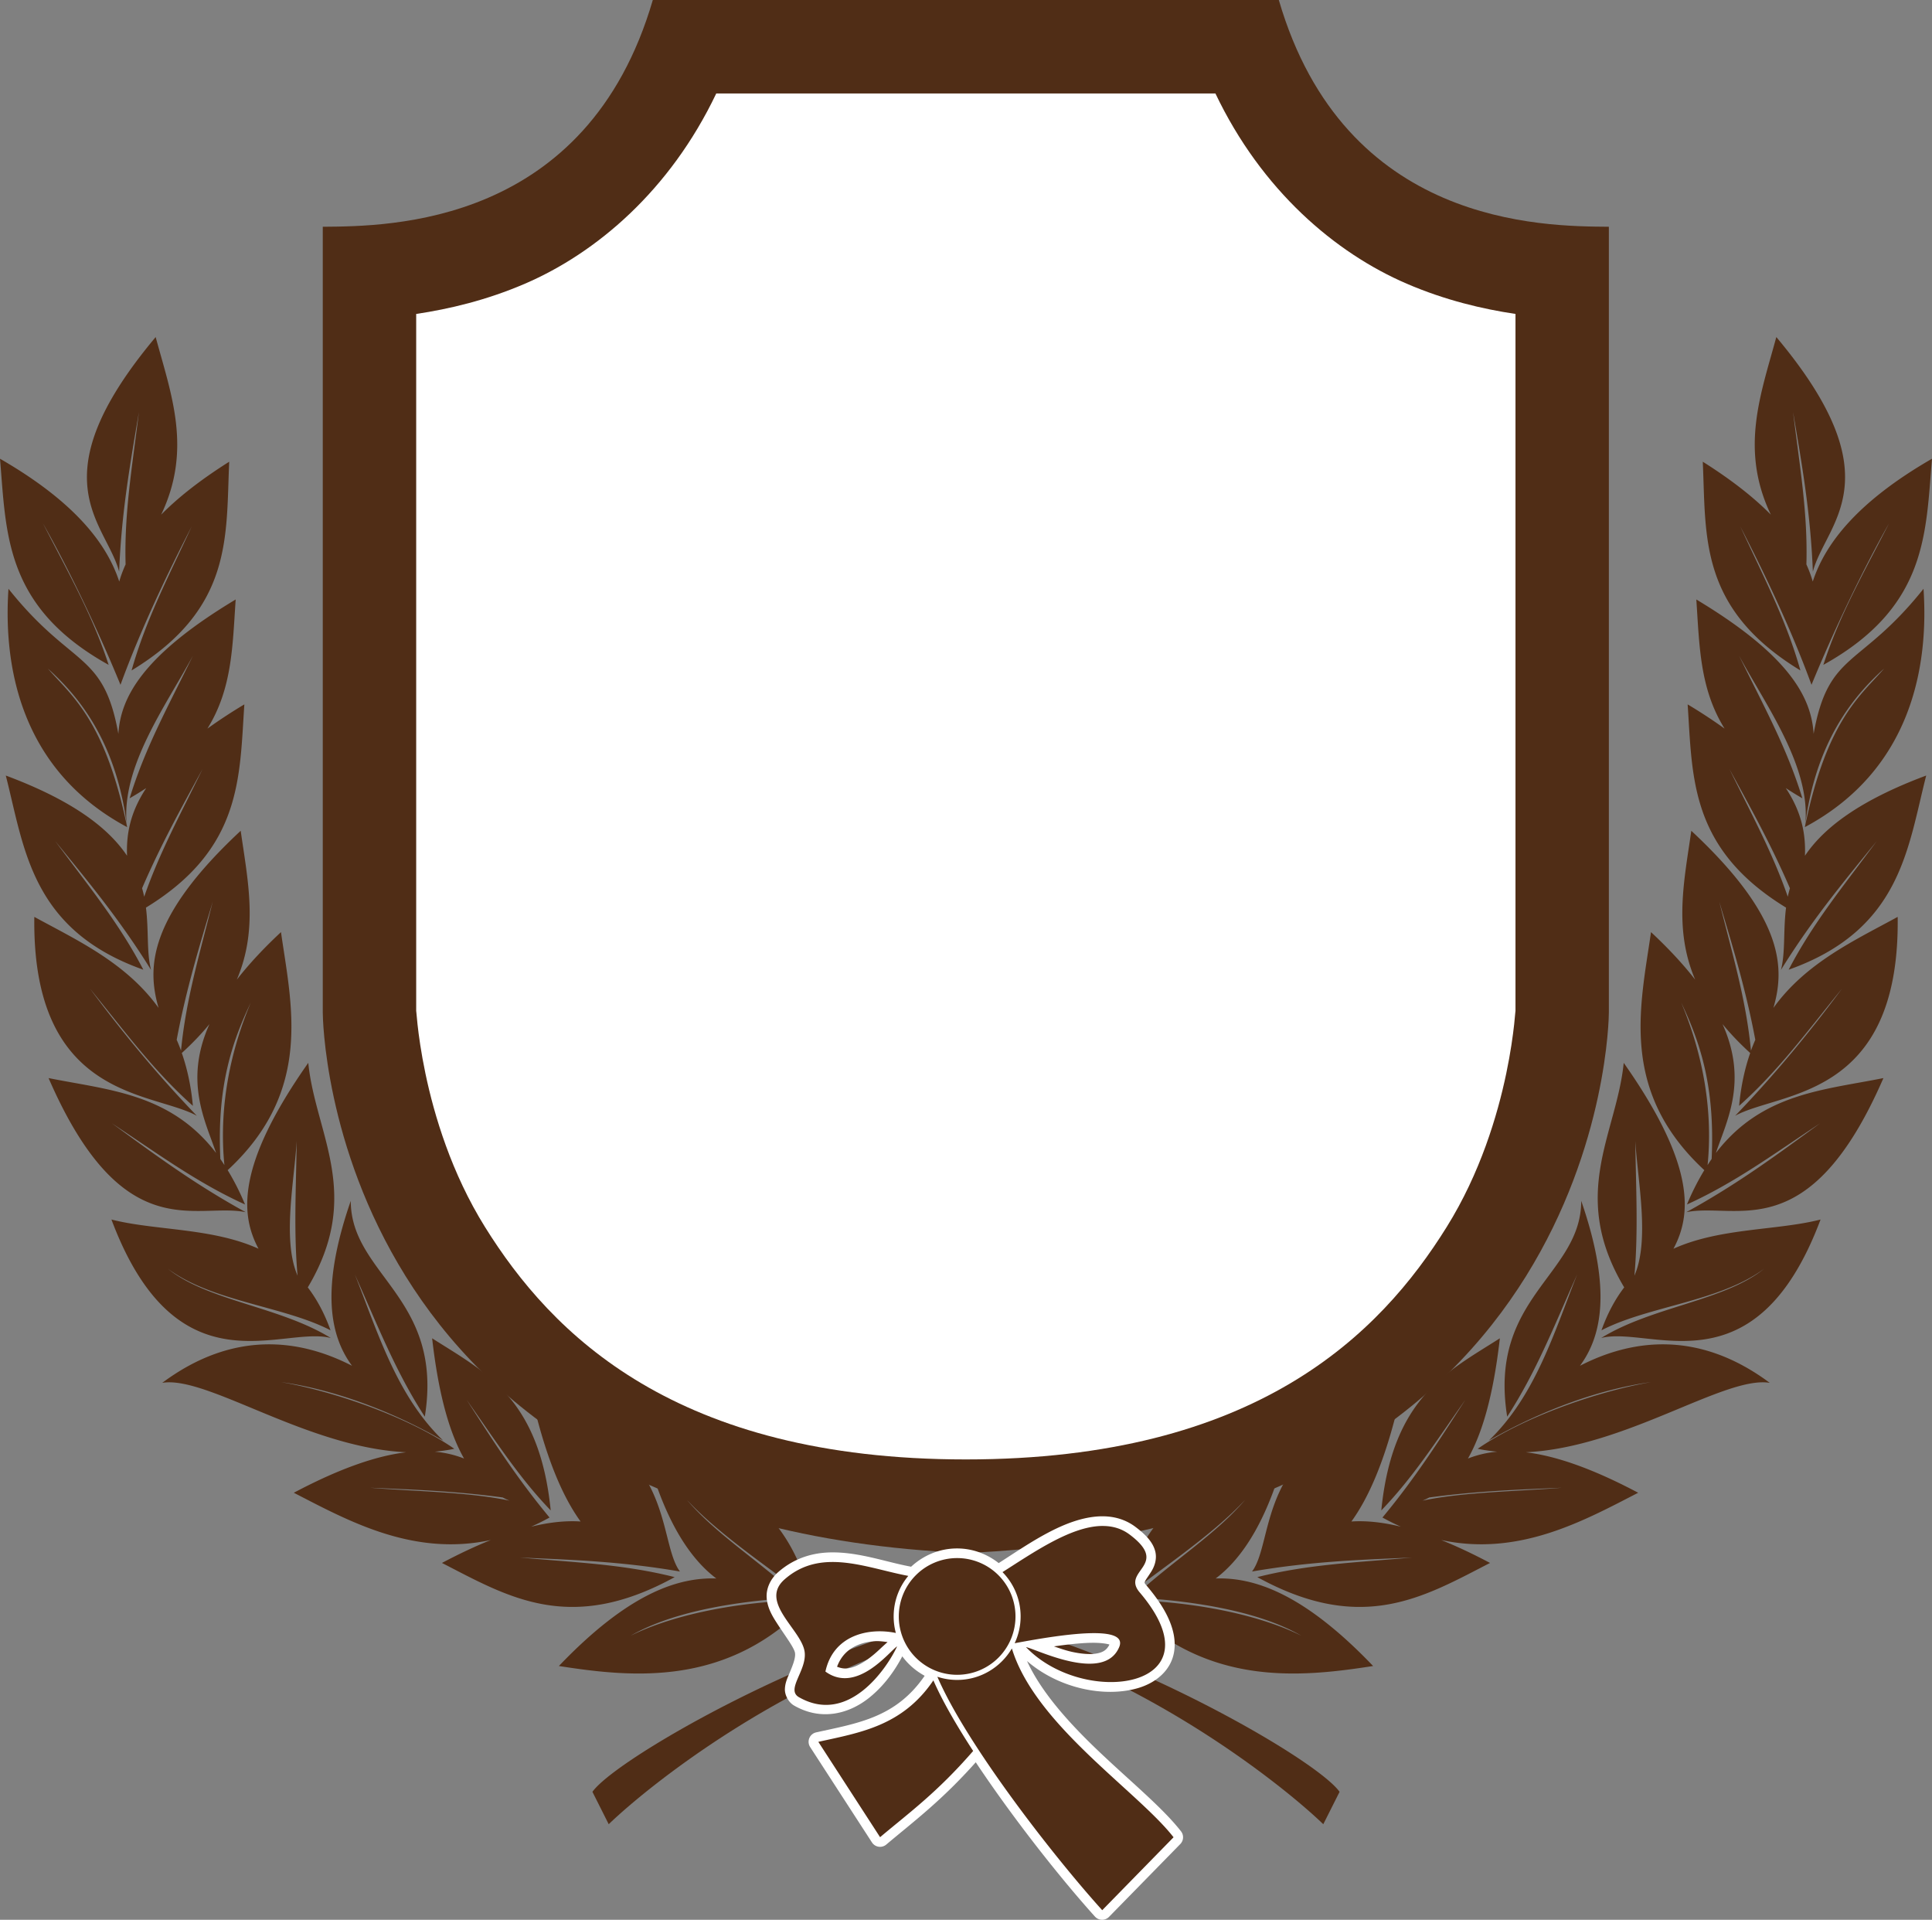
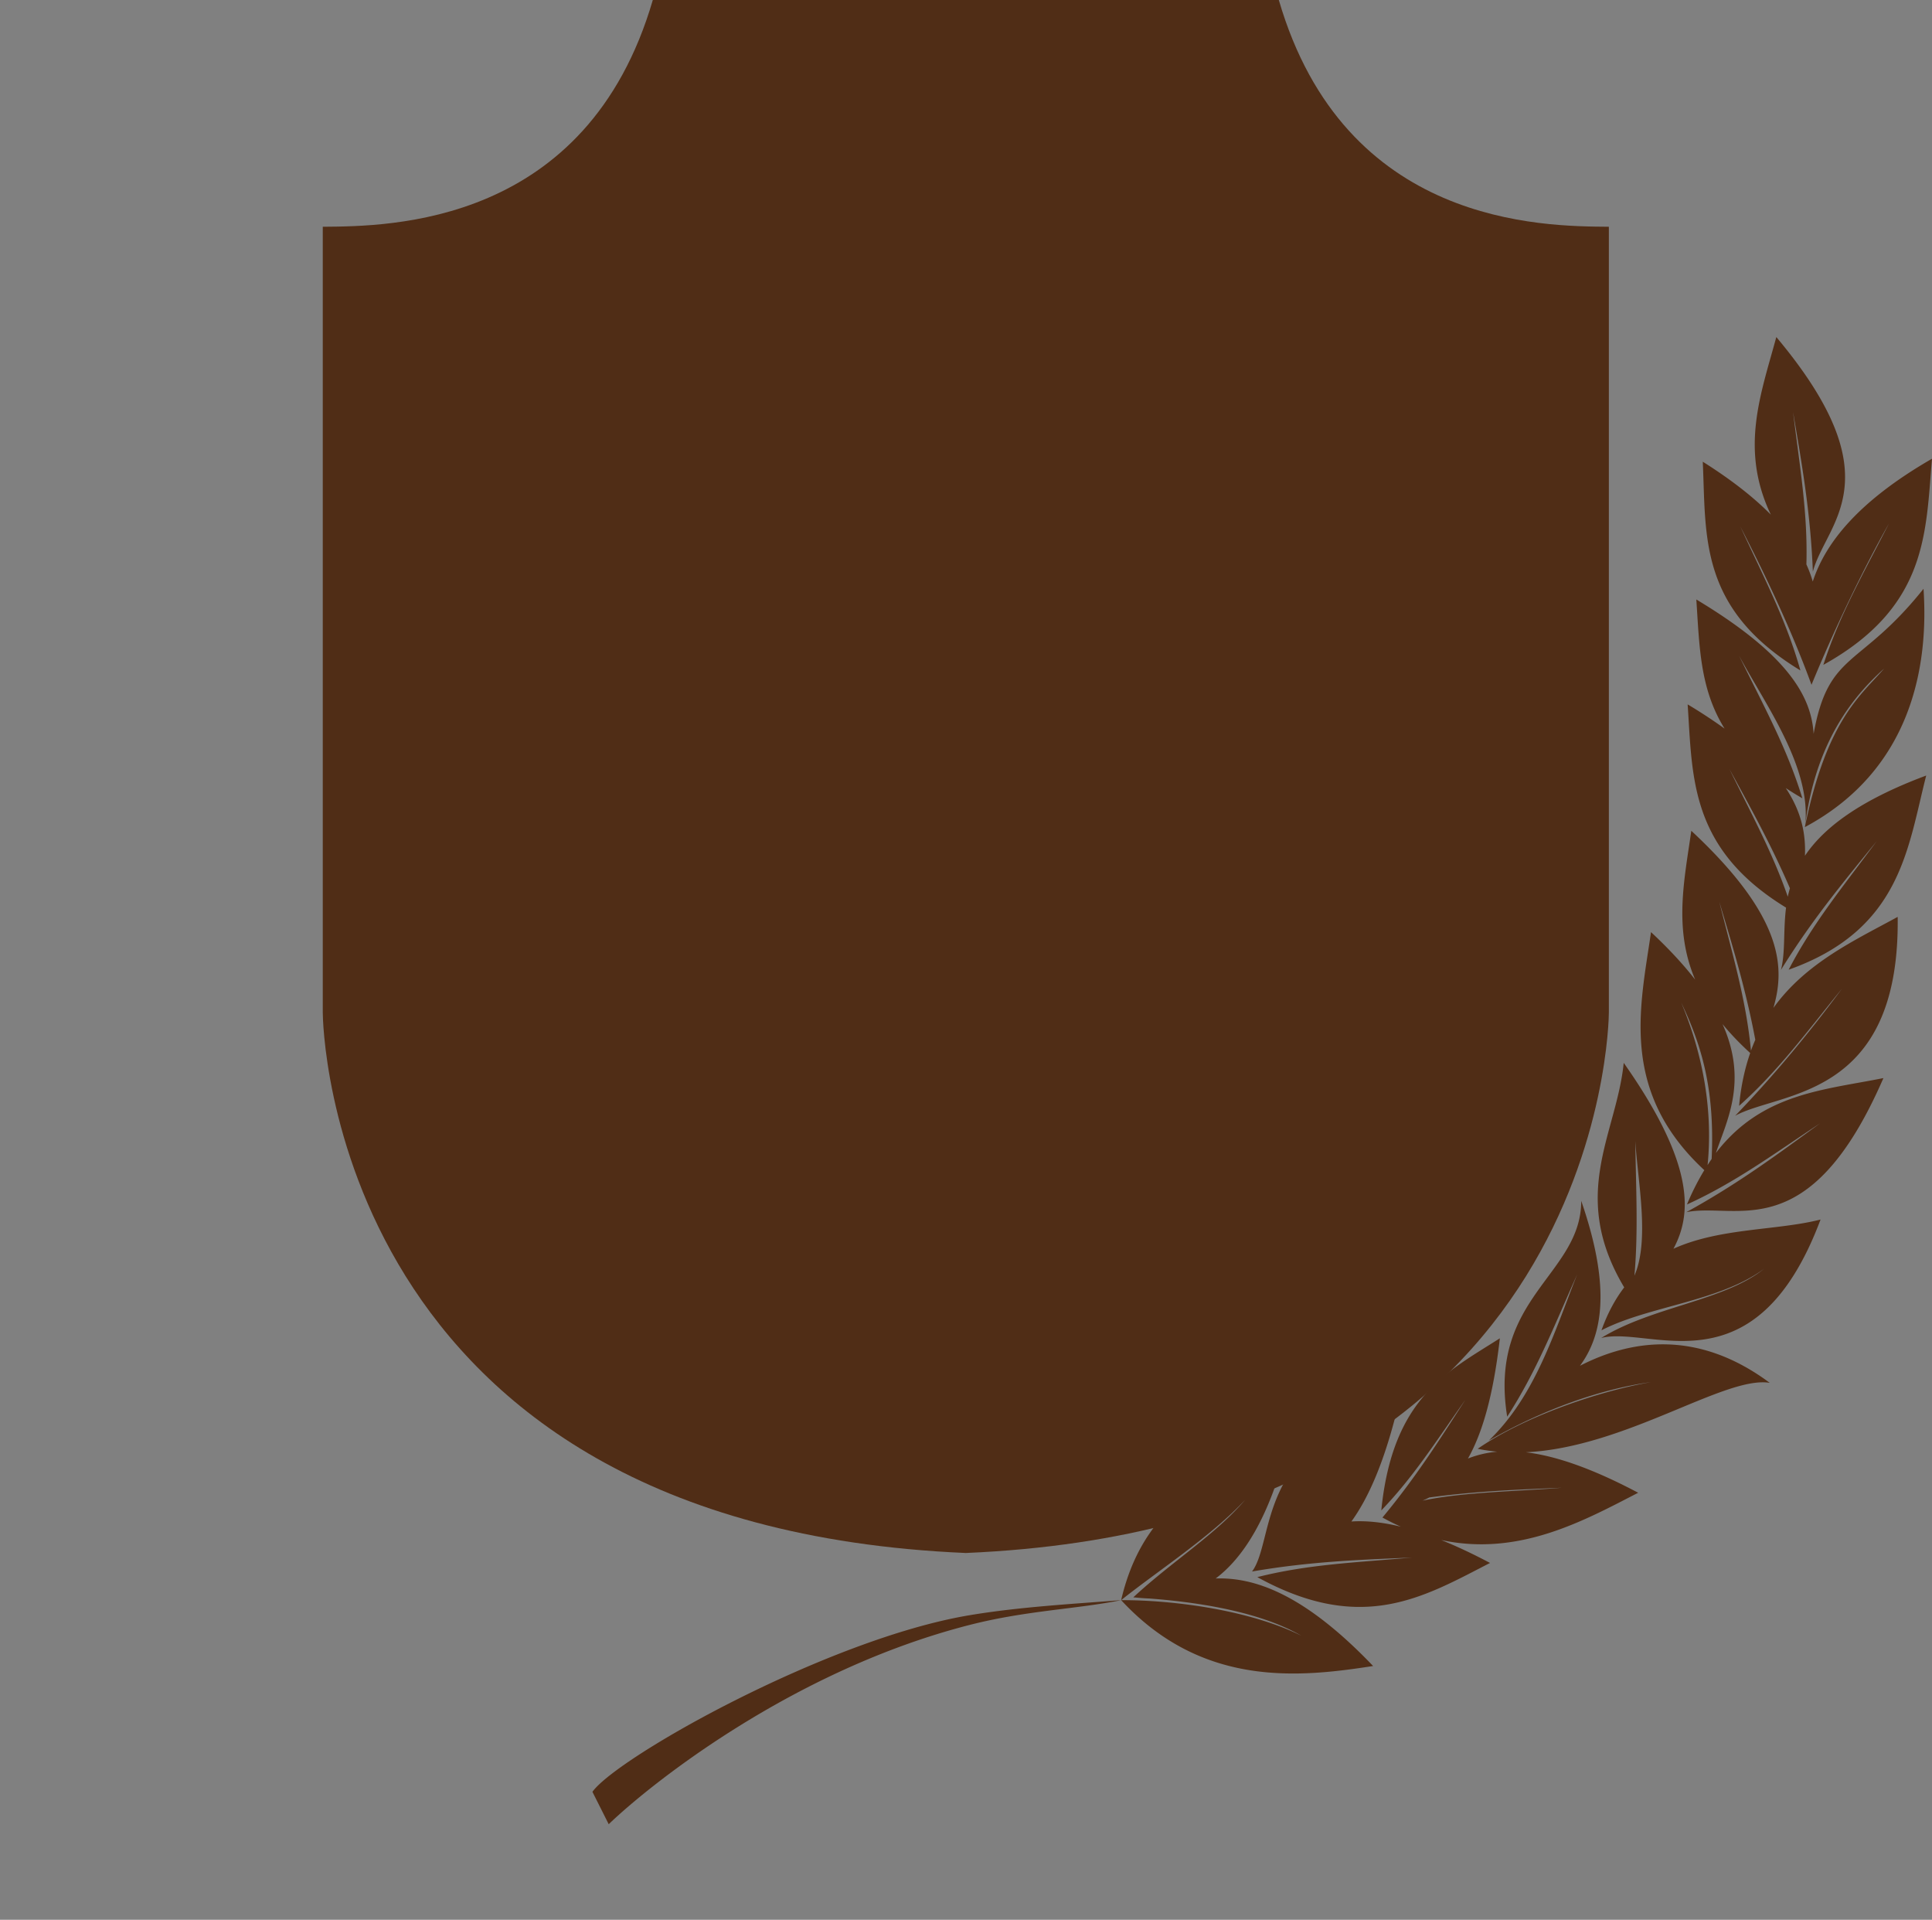
<svg xmlns="http://www.w3.org/2000/svg" viewBox="0 0 317.234 315.168">
  <rect x="0" y="0" width="317.234" height="315.168" fill="#808080" stroke="none" />
  <path d="M107.193 0c-10.81 37.058-43.248 37.145-54.195 37.227V166.19c0 1.667 1.094 84.27 105.573 88.762h.032c104.478-4.491 105.572-87.096 105.572-88.762V37.227c-10.946-.082-43.384-.169-54.194-37.227H107.194z" fill="#502d16" fill-rule="evenodd" />
-   <path d="M117.611 15.342c-7.603 15.952-19.71 26.192-31.402 31.228-6.336 2.729-12.475 4.164-17.87 4.97v114.659c0-2.519.287 17.546 11.286 35.217 10.947 17.589 31.235 38.176 78.966 38.176 47.73 0 68.017-20.587 78.967-38.176 11-17.671 11.285-37.735 11.285-35.217V51.539c-5.394-.805-11.533-2.24-17.869-4.97-11.692-5.035-23.8-15.276-31.402-31.227h-81.956z" fill="#fff" fill-rule="evenodd" />
  <g fill="#502d16">
-     <path d="M25.562 55.334c-19.628 23.402-8.15 30.45-5.999 38.509.384-9.807 1.853-17.928 3.245-26.18-1.085 8.897-2.427 16.527-2.184 24.993-.435.96-.784 1.9-1.045 2.817C17.582 89.351 12.373 82.44 0 75.31c1.048 12.176.68 24.31 17.838 33.84-2.68-8.26-6.625-15.07-10.779-23.22 4.137 7.274 9.002 17.415 12.726 26.495 3.363-9.22 7.834-18.541 11.68-25.973-3.828 8.307-7.509 15.257-9.86 23.615C38.373 99.867 37.07 88.006 37.638 75.8c-4.836 3.048-8.457 5.937-11.174 8.69 5.131-10.762 1.635-19.772-.903-29.155zM1.392 96.661c-.845 12.394 1.793 29.658 19.485 39.126-3.639-17.714-9.24-21.653-13.01-26.021 4.677 4.185 9.99 10.647 12.297 21.731.283 1.359.463 2.44.65 3.942-.964-9.52 6.366-19.479 10.857-27.778-4.01 8.221-7.848 15.088-10.383 23.393a55.516 55.516 0 002.723-1.677c-2.74 4.127-3.275 7.792-3.15 11.111-3.007-4.469-8.756-9.01-19.912-13.169 3.046 11.836 4.091 25.313 22.587 31.877-4.007-7.703-9.024-13.762-14.467-21.114 5.282 6.49 10.56 12.806 15.733 21.146-.75-2.877-.354-6.396-.839-10.225 15.866-9.704 15.343-21.441 16.16-33.365a86.197 86.197 0 00-6.062 3.973c4.088-6.576 4.116-13.58 4.638-21.194-15.455 9.271-18.9 16.212-19.263 22.064-2.448-13.65-7.588-10.708-18.044-23.82zm31.862 29.598c-3.61 7.402-7.07 13.71-9.576 20.956a20.756 20.756 0 00-.348-1.393c3.129-7.258 6.536-13.355 9.924-19.563zm6.268 10.13c-15.338 14.29-15.355 22.6-13.486 29.075-5.346-7.443-13.458-11.14-20.401-14.941-.4 30.031 19.382 28.623 26.685 32.653-6.807-7.07-12.548-14.143-17.537-20.862 5.783 7.088 10.411 13.449 16.889 19.231-.3-3.257-.936-6.124-1.82-8.673 1.763-1.608 3.267-3.188 4.542-4.749-4.192 9.364-.711 15.83 1.092 21.162-7.535-9.834-17.778-10.337-27.509-12.298 12.17 28.014 24.197 20.342 32.368 22.016-8.602-4.724-15.208-9.662-21.969-14.593 7.63 5.047 13.954 9.734 21.858 13.327a40.892 40.892 0 00-2.849-5.634c14.079-13.042 10.458-27.098 8.753-39.08-2.985 2.781-5.363 5.376-7.25 7.804 3.546-8.333 1.801-16.232.634-24.438zm-4.59 11.618c-2.161 8.674-4.406 16.064-5.208 24.47a29.922 29.922 0 00-.712-1.774c1.574-8.391 3.77-15.49 5.92-22.696zm6.252 16.571c-3.151 7.483-5.32 16.742-4.337 26.686-.22-.338-.44-.677-.665-.997-.582-11.956 1.938-19.252 5.002-25.689zm9.433 9.909c-11.834 16.823-11.155 24.934-8.167 30.516-7.668-3.465-16.96-2.96-24.153-4.796 10.726 28.597 27.949 17.364 36.024 19.452-8.35-5.156-20.248-6.095-26.75-11.364 7.363 5.429 18.991 6.106 26.703 10.098-1.008-2.822-2.278-5.138-3.736-7.043 9.122-15.292 1.244-25.179.08-36.863zm-1.9 12.804c-.106 7.903-.498 14.859.143 22.128-2.543-5.851-.527-15.55-.142-22.128zm8.88 9.846c-5.028 14.52-3.385 22.214.206 27.081-8.464-4.353-19.41-5.941-31.165 2.802 7.365-1.222 23.645 10.616 40.06 11.396-4.664.555-10.594 2.483-18.455 6.647 8.759 4.503 19.511 10.535 32.352 7.756-2.435.977-5.094 2.214-8.025 3.767 10.869 5.587 21.014 11.788 38.209 2.326-8.42-2.123-16.293-2.396-25.404-3.213 8.36.366 16.604.62 26.274 2.295-3.86-5.17-.508-21.486-23.884-26.812 2.22 9.028 4.83 14.819 7.566 18.598-2.298-.147-4.961.077-8.12.854a39.707 39.707 0 003.024-1.503c-5.543-6.667-9.516-12.979-13.612-19.326 4.733 6.692 8.548 12.708 13.802 18.155-1.858-18.56-10.856-22.756-19.469-28.253 1.103 9.723 3.003 15.801 5.24 19.738a17.18 17.18 0 00-4.812-1.124 28.762 28.762 0 003.213-.475c-7.471-5.177-19.593-9.402-28.475-10.953 8.408 1.15 18.016 4.63 26.67 9.623-7.613-7.301-10.722-17.662-14.53-27.302 3.8 8.49 6.69 15.962 11.491 23.361 3.16-19.594-12.165-23.258-12.156-35.438zm48.148 39.743c3.072 12.494 7.493 18.955 11.871 22.254-6.384-.206-14.51 2.517-25.847 14.372 12.076 1.878 28.037 3.587 41.374-10.81-8.818-.021-21.194 1.67-29.598 5.84 6.247-3.609 15.486-5.39 24.93-6.11 1.052-.037 1.977-.138 2.674-.19-6.35-5.903-13.566-10.324-18.439-16.096 5.549 6.032 14.528 11.825 20.434 16.556-4.213-18.17-18.154-21.463-27.398-25.815zm27.398 25.816c7.174 1.462 15.51 1.684 24.755 4.036 29.116 7.408 52.568 26.184 59.386 32.747l2.675-5.318c-4.13-5.746-38.615-25.076-61.853-28.98-8.245-1.386-16.986-1.859-24.96-2.486zM60.811 244.24c7.018.307 13.966.543 21.732 1.599.368.194.741.36 1.108.522-6.763-1.463-16.456-1.549-22.84-2.12z" />
    <path d="M291.672 55.334c19.627 23.402 8.15 30.45 5.999 38.509-.385-9.807-1.854-17.928-3.245-26.18 1.084 8.897 2.427 16.527 2.184 24.993.434.96.784 1.9 1.045 2.817 1.997-6.122 7.206-13.033 19.579-20.164-1.049 12.176-.681 24.31-17.838 33.84 2.679-8.26 6.624-15.07 10.778-23.22-4.137 7.274-9.001 17.415-12.725 26.495-3.363-9.22-7.835-18.541-11.681-25.973 3.829 8.307 7.51 15.257 9.86 23.615-16.767-10.199-15.465-22.06-16.033-34.267 4.837 3.048 8.458 5.937 11.175 8.69-5.132-10.762-1.636-19.772.902-29.155zm24.169 41.327c.846 12.394-1.793 29.658-19.484 39.126 3.638-17.714 9.24-21.653 13.01-26.021-4.677 4.185-9.99 10.647-12.298 21.731a44.663 44.663 0 00-.649 3.942c.963-9.52-6.366-19.479-10.858-27.778 4.011 8.221 7.849 15.088 10.383 23.393a55.516 55.516 0 01-2.722-1.677c2.74 4.127 3.275 7.792 3.15 11.111 3.006-4.469 8.756-9.01 19.911-13.169-3.045 11.836-4.09 25.313-22.586 31.877 4.007-7.703 9.024-13.762 14.466-21.114-5.281 6.49-10.56 12.806-15.732 21.146.75-2.877.354-6.396.839-10.225-15.867-9.704-15.344-21.441-16.16-33.365a86.197 86.197 0 016.062 3.973c-4.089-6.576-4.116-13.58-4.638-21.194 15.454 9.271 18.9 16.212 19.262 22.064 2.449-13.65 7.589-10.708 18.044-23.82zm-31.861 29.598c3.61 7.402 7.07 13.71 9.575 20.956.094-.458.219-.929.349-1.393-3.129-7.258-6.536-13.355-9.925-19.563zm-6.268 10.13c15.337 14.29 15.355 22.6 13.485 29.075 5.347-7.443 13.46-11.14 20.402-14.941.4 30.031-19.383 28.623-26.686 32.653 6.807-7.07 12.549-14.143 17.537-20.862-5.782 7.088-10.41 13.449-16.888 19.231.3-3.257.936-6.124 1.82-8.673-1.763-1.608-3.268-3.188-4.542-4.749 4.192 9.364.711 15.83-1.093 21.162 7.535-9.834 17.779-10.337 27.51-12.298-12.17 28.014-24.198 20.342-32.368 22.016 8.602-4.724 15.208-9.662 21.969-14.593-7.63 5.047-13.954 9.734-21.858 13.327a40.892 40.892 0 012.849-5.634c-14.08-13.042-10.458-27.098-8.753-39.08 2.984 2.781 5.363 5.376 7.249 7.804-3.545-8.333-1.8-16.232-.633-24.438zm4.59 11.618c2.16 8.674 4.405 16.064 5.207 24.47.222-.613.462-1.198.712-1.774-1.574-8.391-3.77-15.49-5.92-22.696zm-6.252 16.571c3.15 7.483 5.32 16.742 4.337 26.686.22-.338.439-.677.664-.997.582-11.956-1.937-19.252-5.001-25.689zm-9.434 9.909c11.835 16.823 11.155 24.934 8.168 30.516 7.668-3.465 16.959-2.96 24.153-4.796-10.727 28.597-27.95 17.364-36.024 19.452 8.35-5.156 20.248-6.095 26.749-11.364-7.363 5.429-18.99 6.106-26.702 10.098 1.008-2.822 2.277-5.138 3.735-7.043-9.12-15.292-1.243-25.179-.079-36.863zm1.9 12.804c.106 7.903.499 14.859-.143 22.128 2.544-5.851.528-15.55.143-22.128zm-8.88 9.846c5.028 14.52 3.386 22.214-.205 27.081 8.464-4.353 19.41-5.941 31.165 2.802-7.365-1.222-23.645 10.616-40.06 11.396 4.664.555 10.594 2.483 18.455 6.647-8.759 4.503-19.512 10.535-32.352 7.756 2.435.977 5.094 2.214 8.025 3.767-10.87 5.587-21.014 11.788-38.21 2.326 8.42-2.123 16.294-2.396 25.404-3.213-8.36.366-16.604.62-26.274 2.295 3.86-5.17.51-21.486 23.884-26.812-2.22 9.028-4.829 14.819-7.566 18.598 2.299-.147 4.962.077 8.12.854a39.707 39.707 0 01-3.023-1.503c5.543-6.667 9.516-12.979 13.612-19.326-4.733 6.692-8.548 12.708-13.802 18.155 1.858-18.56 10.856-22.756 19.468-28.253-1.103 9.723-3.002 15.801-5.239 19.738a17.18 17.18 0 014.812-1.124 28.762 28.762 0 01-3.213-.475c7.471-5.177 19.593-9.402 28.474-10.953-8.407 1.15-18.016 4.63-26.67 9.623 7.614-7.301 10.722-17.662 14.53-27.302-3.8 8.49-6.69 15.962-11.49 23.361-3.16-19.594 12.164-23.258 12.155-35.438zM211.49 236.88c-3.072 12.494-7.493 18.955-11.872 22.254 6.384-.206 14.51 2.517 25.847 14.372-12.076 1.878-28.036 3.587-41.374-10.81 8.819-.021 21.195 1.67 29.598 5.84-6.247-3.609-15.485-5.39-24.929-6.11-1.052-.037-1.977-.138-2.675-.19 6.35-5.903 13.567-10.324 18.44-16.096-5.549 6.032-14.528 11.825-20.434 16.556 4.213-18.17 18.154-21.463 27.398-25.815zm-27.399 25.816c-7.173 1.462-15.51 1.684-24.754 4.036-29.116 7.408-52.569 26.184-59.386 32.747l-2.675-5.318c4.13-5.746 38.614-25.076 61.852-28.98 8.246-1.386 16.987-1.859 24.96-2.486zm72.332-18.456c-7.018.307-13.965.543-21.731 1.599-.368.194-.742.36-1.108.522 6.763-1.463 16.456-1.549 22.84-2.12z" />
  </g>
-   <path d="M180.62 248.934c-5.755.225-11.628 4.475-16.634 7.677-1.895-1.484-4.254-2.406-6.838-2.406-2.92 0-5.558 1.161-7.55 3.007a1.584 1.584 0 00-.19-.047c-3.925-.73-8.364-2.374-12.931-2.311-2.965.04-6.033.897-8.705 3.244-1.341 1.178-1.983 2.765-1.884 4.21.099 1.446.738 2.667 1.44 3.784 1.406 2.232 3.079 4.36 3.213 5.27.126.851-.414 2.149-1.013 3.561-.299.707-.619 1.433-.648 2.375-.03.94.556 2.156 1.519 2.706 4.603 2.629 9.127 1.234 12.235-1.219 2.703-2.133 4.453-4.83 5.524-6.869.968 1.328 2.225 2.401 3.672 3.197-4.735 6.881-10.967 7.773-17.822 9.291a1.584 1.584 0 00-.982 2.406l10.146 15.654a1.584 1.584 0 002.343.364c4.567-3.849 9.049-7.17 14.704-13.517 6.224 9.352 14.077 19.248 19.579 25.34a1.584 1.584 0 002.295.048l11.712-11.966a1.584 1.584 0 00.127-2.074c-3.167-4.068-8.839-8.626-14.198-13.801-4.576-4.42-8.845-9.25-11.095-14.166 5.288 4.556 12.826 6.038 18.25 4.431 2.944-.872 5.424-2.922 5.903-5.982.48-3.06-.941-6.623-4.463-10.763-.53-.623-.397-.525-.317-.76.08-.235.5-.784.997-1.567.499-.783 1.041-2.05.665-3.435-.376-1.384-1.421-2.585-3.245-3.957-1.538-1.156-3.31-1.675-5.08-1.725-.222-.006-.468-.01-.728 0zm-36.957 20.497c.693-.049 1.386.064 2.073.143-.35.323-.691.619-1.14 1.044-.727.69-1.616 1.467-2.564 2.09-.947.622-1.94 1.075-2.849 1.187-.588.072-1.155-.04-1.74-.27.667-1.785 1.814-2.86 3.292-3.513.887-.392 1.89-.608 2.928-.68zm35.343.27c1.508-.04 2.662.118 3.166.284-.426.845-.982 1.233-1.963 1.44-1.065.225-2.57.107-4.1-.221-1.068-.23-2.059-.582-3.054-.918 2.194-.314 4.271-.543 5.951-.586z" fill="#fff" />
-   <path d="M180.7 250.52c-5.026.196-10.989 4.328-16.088 7.573a10.378 10.378 0 011.995 11.676c8.537-1.62 18.717-2.993 17.154.657-2.54 5.93-13.607.298-15.295-.025 9.595 10.042 32.12 6.828 18.666-8.986-3.087-3.629 5.104-4.414-1.636-9.482-1.264-.95-2.671-1.37-4.177-1.413a9.26 9.26 0 00-.62 0zm-23.537 5.268a9.58 9.58 0 00-9.581 9.58 9.58 9.58 0 009.58 9.581 9.58 9.58 0 009.581-9.58 9.58 9.58 0 00-9.58-9.581zm-20.662.644c-2.695.037-5.294.762-7.672 2.85-4.238 3.724 2.751 8.238 3.285 11.85.452 3.061-3.15 6.223-.918 7.498 8.101 4.626 14.429-4.718 16.113-8.354-1.194.757-6.615 7.899-11.775 4.14 1.29-5.957 7.046-7.27 11.564-6.334a10.378 10.378 0 01-.36-2.714c0-2.527.904-4.852 2.405-6.656-4.111-.763-8.49-2.337-12.642-2.28zm29.648 14.191c-1.812 3.083-5.158 5.169-8.986 5.169-1.133 0-2.226-.185-3.248-.52 4.73 10.994 18.836 29.205 27.07 38.323l11.712-11.973c-5.887-7.564-22.729-18.442-26.548-30.998zm-12.89 5.243c-5.084 7.506-12.057 8.576-18.89 10.09l10.14 15.653c4.832-4.071 9.343-7.316 15.282-14.154-2.722-4.182-5.041-8.186-6.532-11.589z" fill="#502d16" />
</svg>